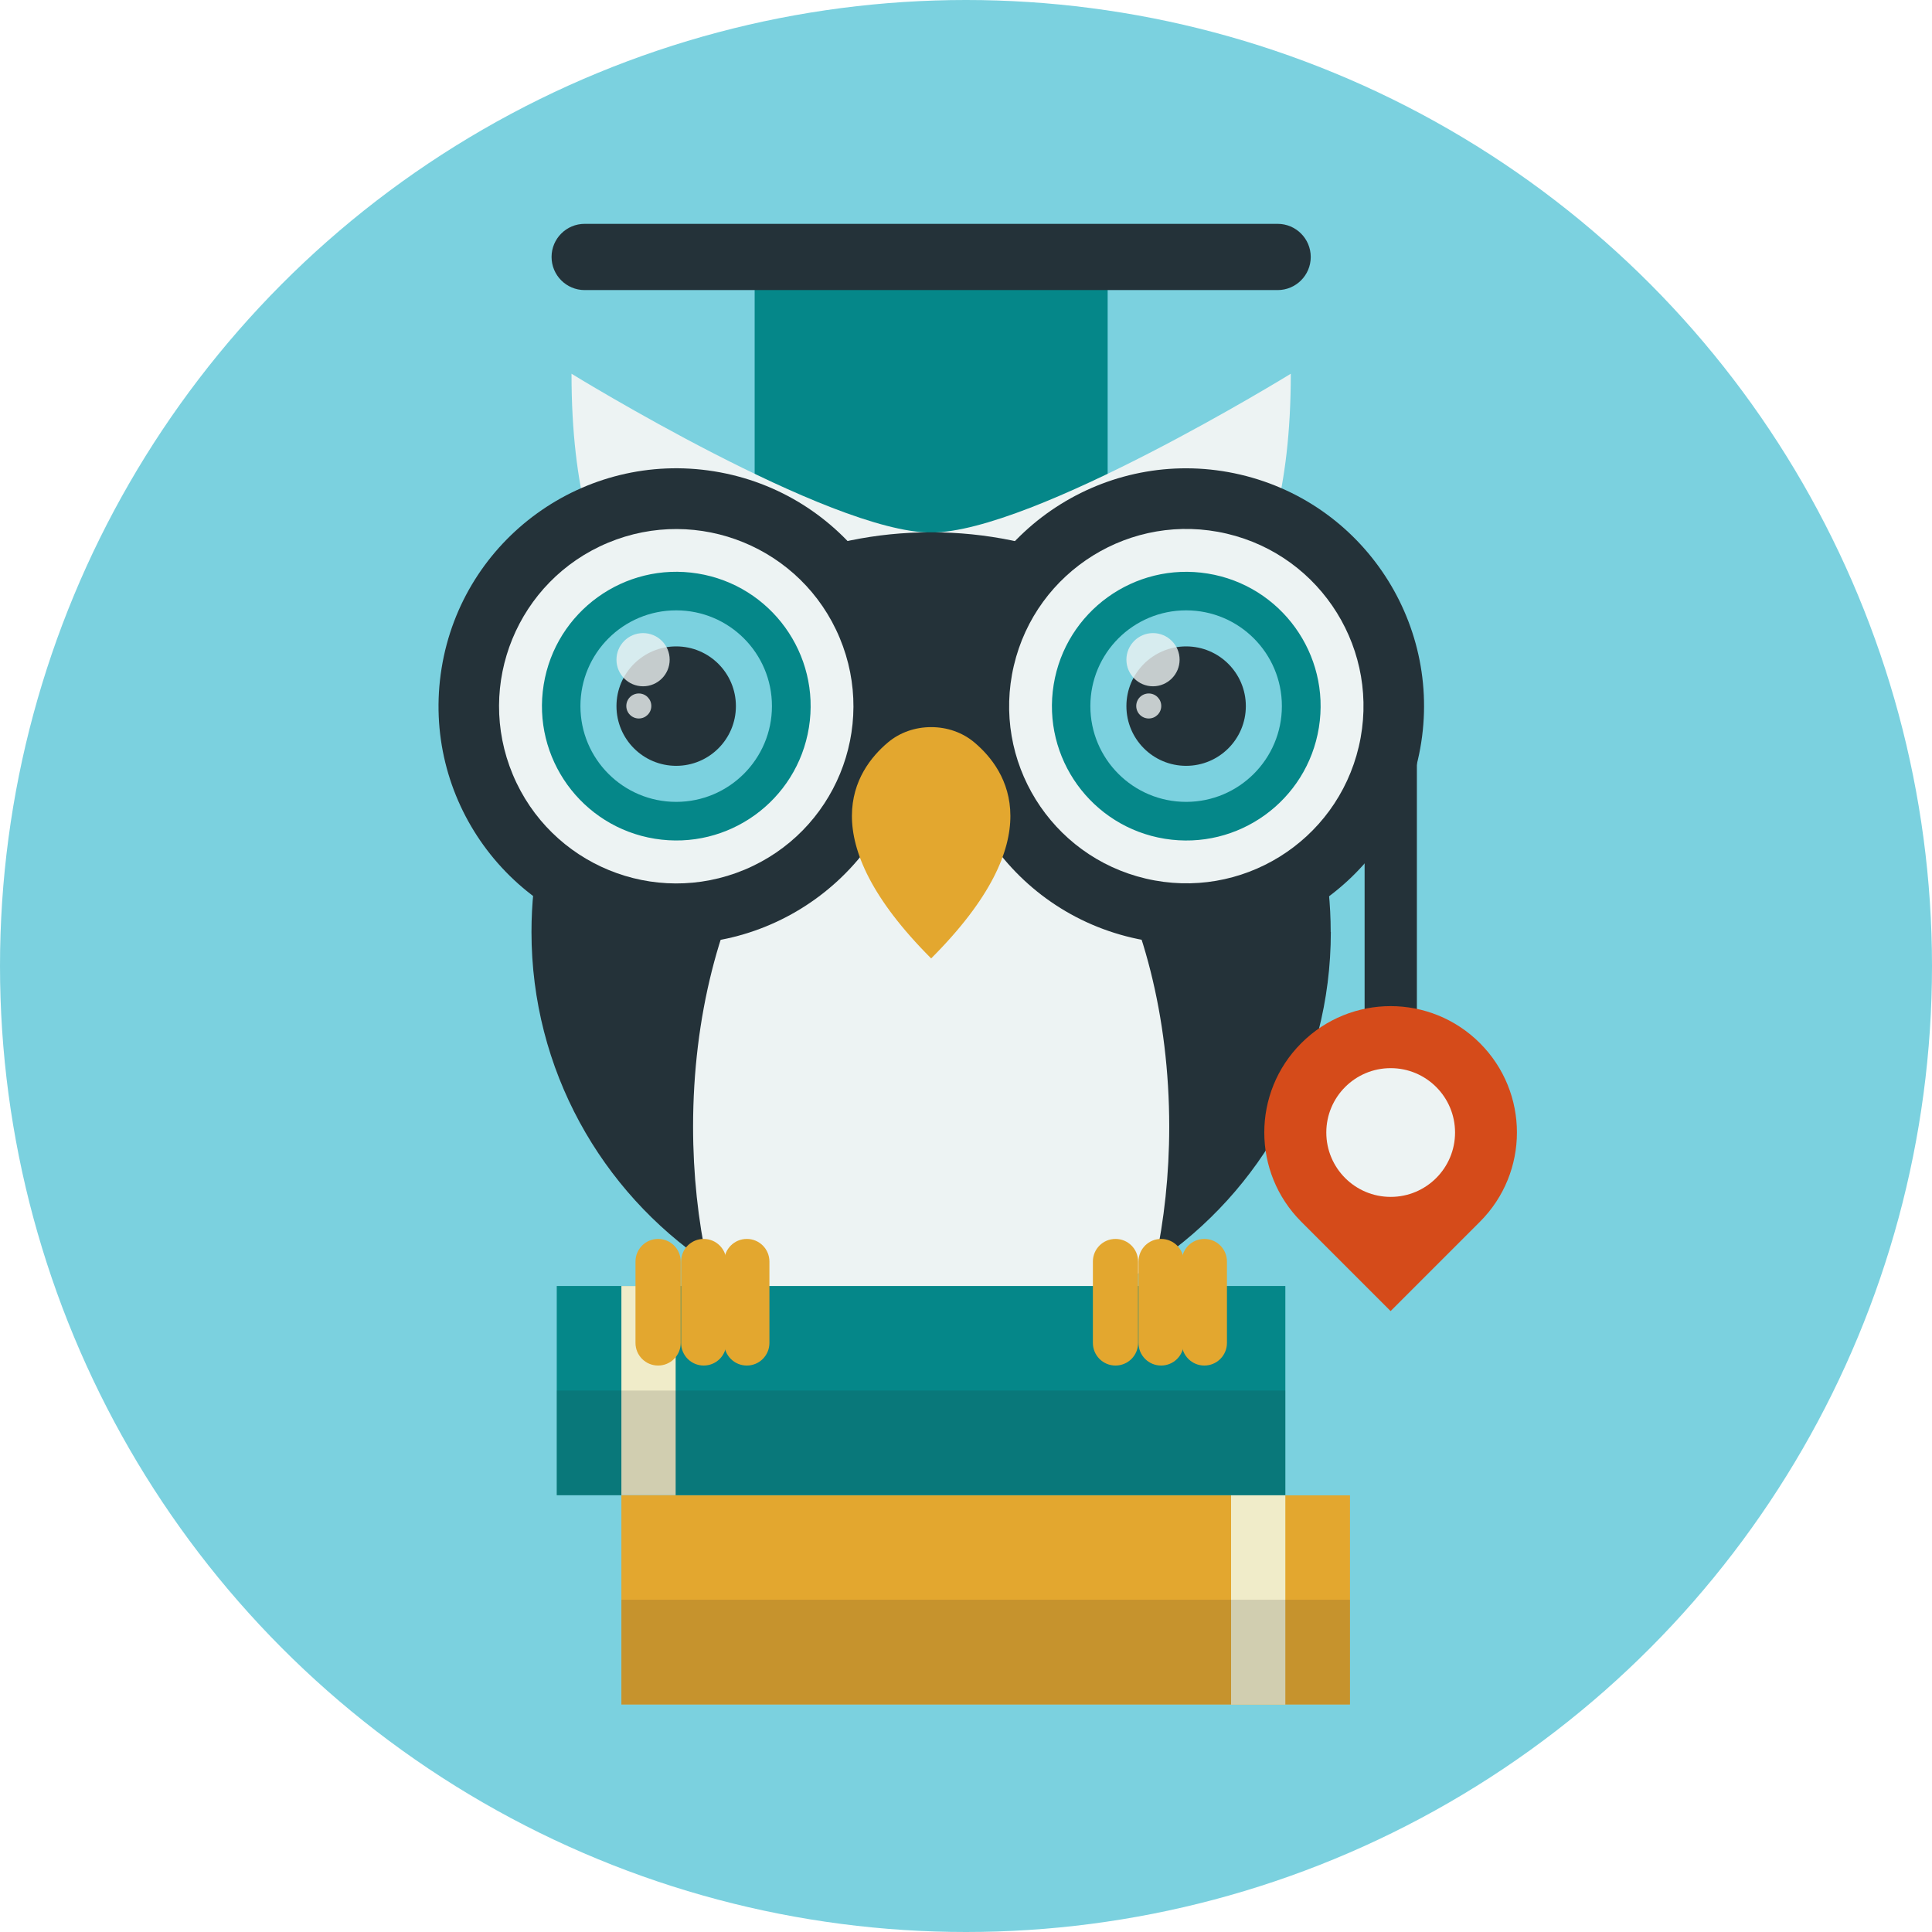
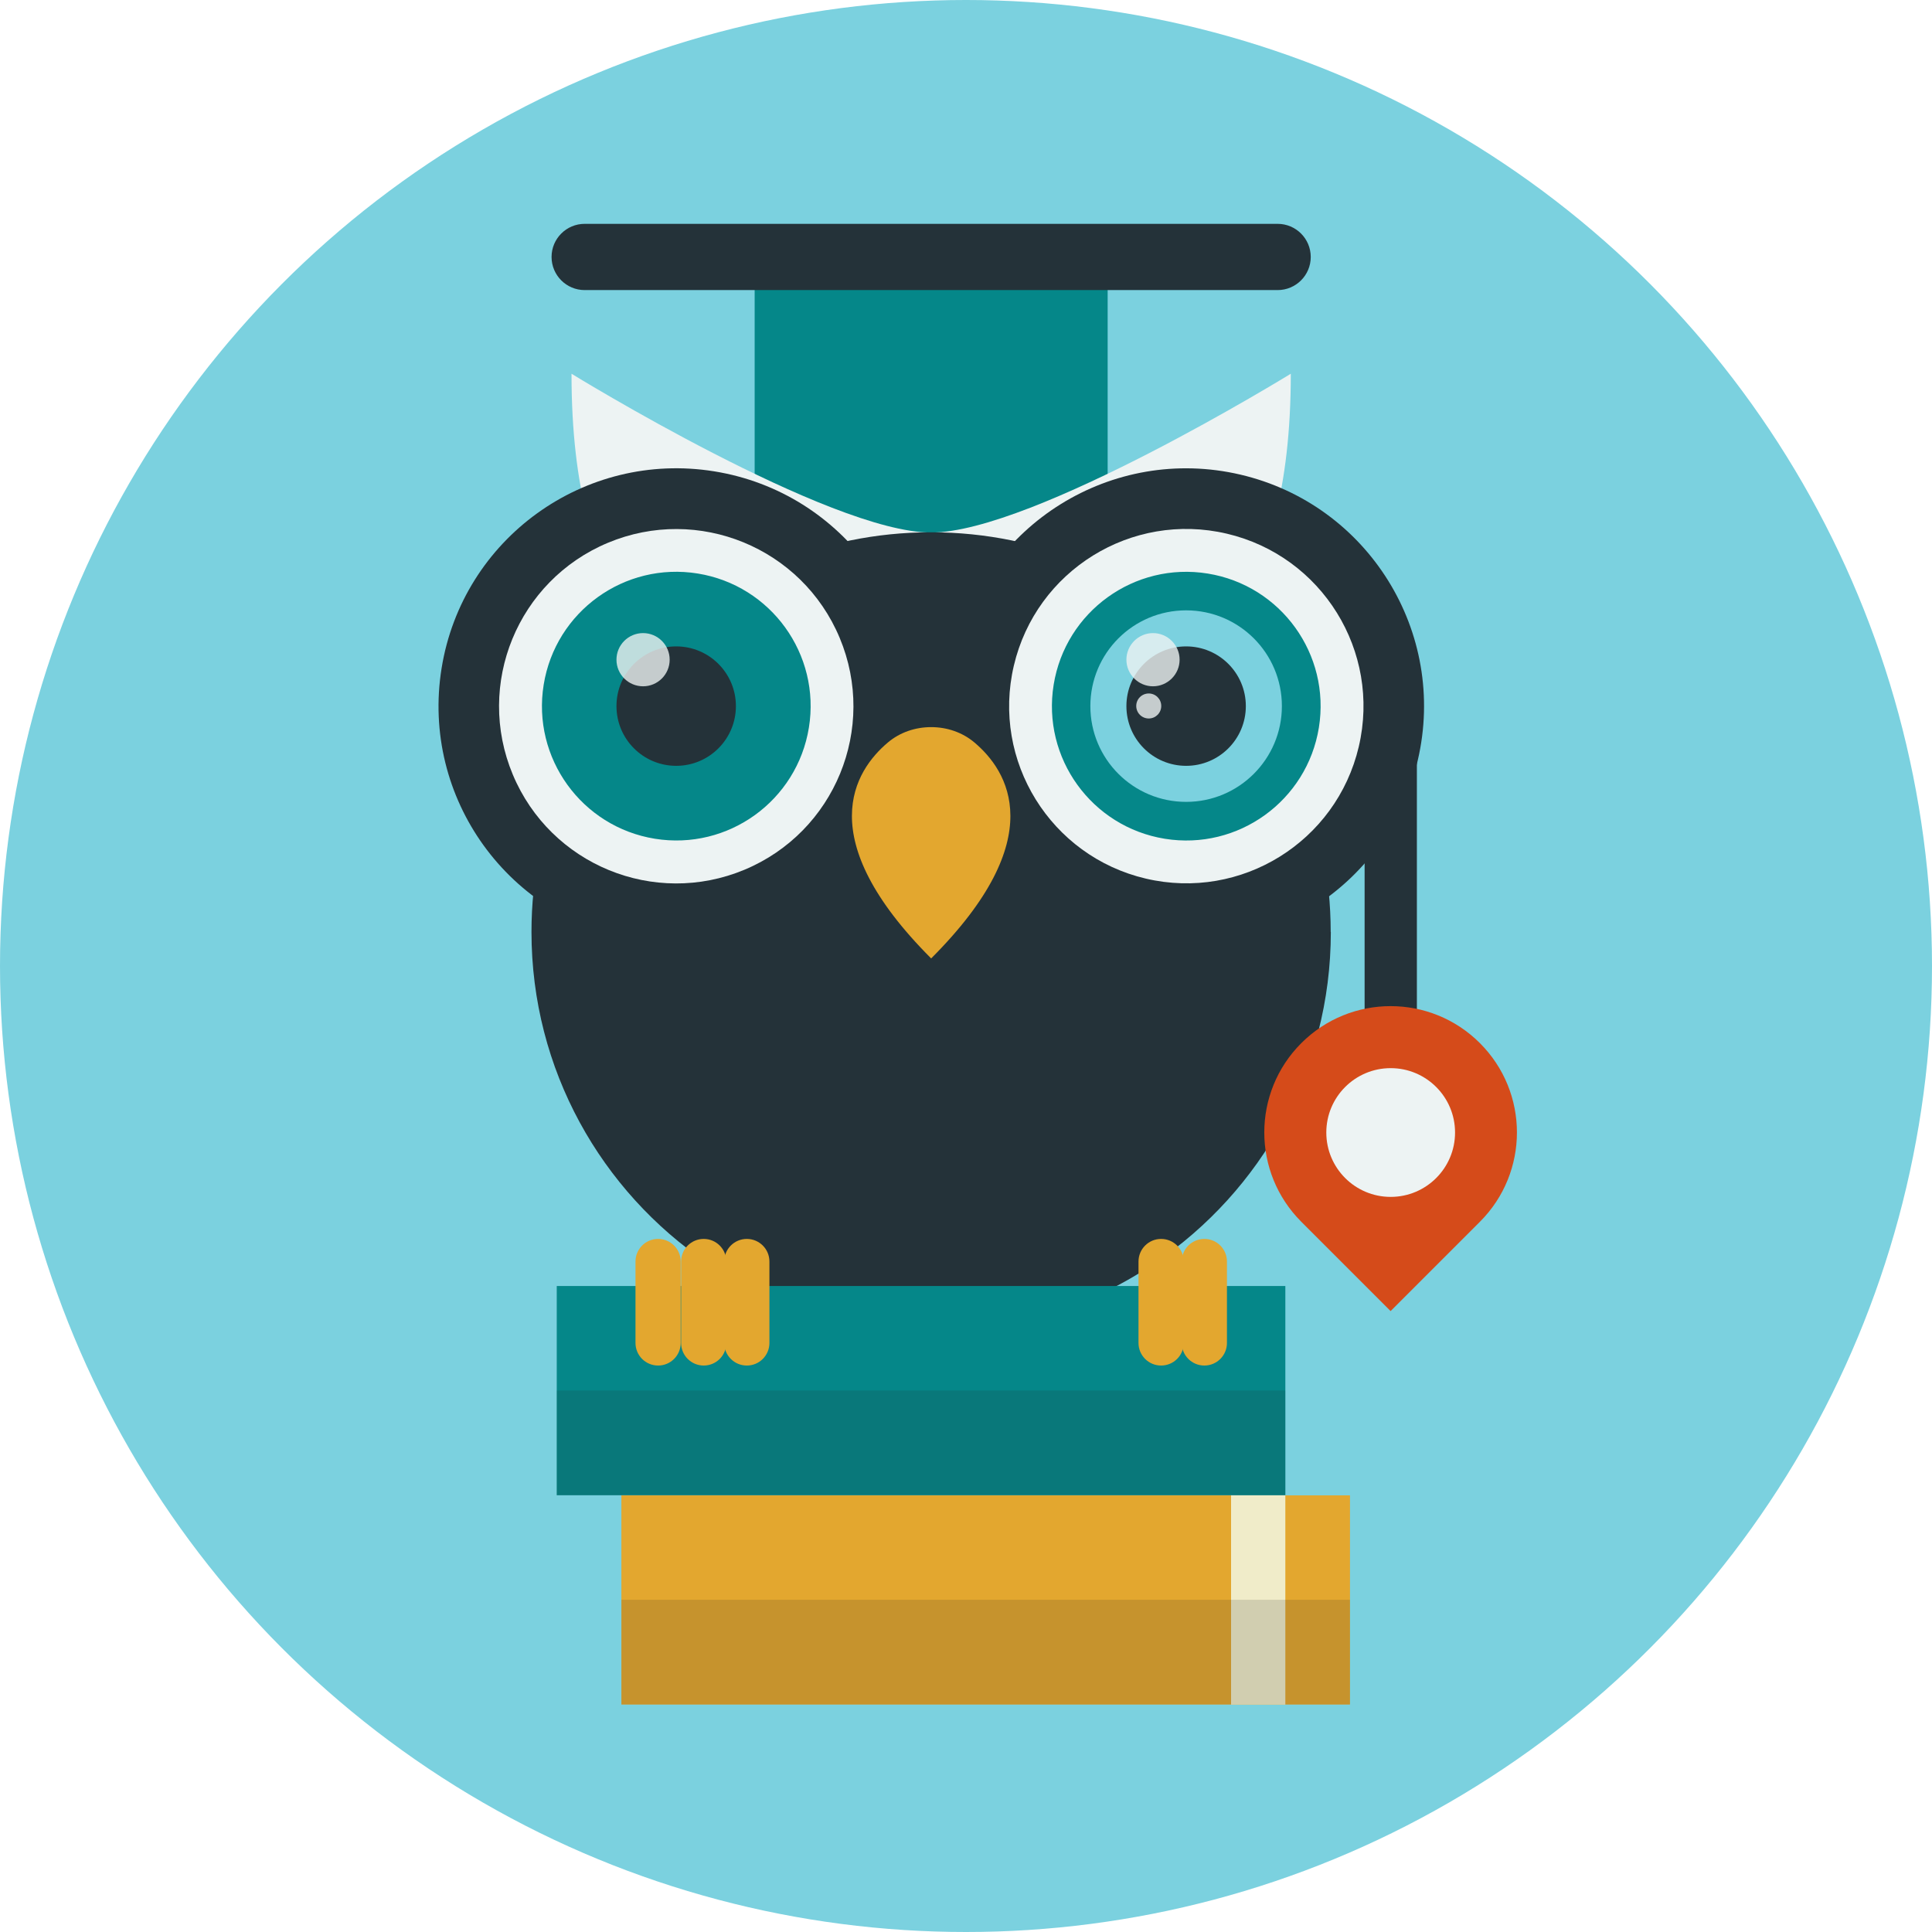
<svg xmlns="http://www.w3.org/2000/svg" id="Layer_2" viewBox="0 0 145.26 145.26">
  <defs>
    <style>.cls-1{fill:#f0ecc9;}.cls-2{fill:#edf3f3;}.cls-3{fill:#e3a72f;}.cls-4{fill:#7bd1df;}.cls-5{fill:#d54b1a;}.cls-6{fill:#231f20;}.cls-7{fill:#243239;}.cls-8{fill:#058789;}.cls-9{opacity:.15;}.cls-10{opacity:.8;}</style>
  </defs>
  <g id="Layer_1-2">
    <g>
      <circle class="cls-4" cx="72.63" cy="72.63" r="72.63" />
      <g>
        <rect class="cls-8" x="56.74" y="20.98" width="26.54" height="23.29" />
        <g>
          <path class="cls-2" d="m70.01,40.04l-19.63,8.07s-7.41-2.16-7.41-20.01c0,0,19.39,11.94,27.04,11.94Z" />
          <path class="cls-2" d="m70.01,40.04l19.63,8.07s7.41-2.16,7.41-20.01c0,0-19.39,11.94-27.04,11.94Z" />
        </g>
        <path class="cls-7" d="m100.06,70.07c0,10.36-5.24,19.49-13.22,24.89-4.8,3.26-10.59,5.15-16.83,5.15s-12.02-1.9-16.83-5.15c-7.97-5.4-13.22-14.53-13.22-24.89,0-16.6,13.45-30.05,30.04-30.05s30.05,13.45,30.05,30.05Z" />
-         <path class="cls-2" d="m87.91,84.71c0,3.6-.38,7.05-1.07,10.25-4.8,3.26-10.59,5.15-16.83,5.15s-12.02-1.9-16.83-5.15c-.69-3.2-1.07-6.65-1.07-10.25,0-16.6,8.01-30.05,17.9-30.05s17.9,13.45,17.9,30.05Z" />
        <rect class="cls-7" x="102.6" y="54.02" width="3.93" height="30.69" />
        <g>
          <path class="cls-5" d="m104.56,98.58l-6.72-6.72c-3.71-3.71-3.71-9.72,0-13.43h0c3.71-3.71,9.72-3.71,13.43,0h0c3.71,3.71,3.71,9.72,0,13.43l-6.72,6.72Z" />
          <circle class="cls-2" cx="104.56" cy="85.15" r="4.84" />
        </g>
        <g>
          <g>
            <circle class="cls-7" cx="50.84" cy="53.09" r="17.88" transform="translate(-9.66 94.82) rotate(-80.83)" />
            <circle class="cls-2" cx="50.84" cy="53.09" r="13.32" transform="translate(-16.54 23.73) rotate(-22.69)" />
            <g>
              <circle class="cls-8" cx="50.84" cy="53.09" r="10.1" transform="translate(-9.68 94.8) rotate(-80.81)" />
-               <path class="cls-4" d="m58.04,53.09c0,3.97-3.22,7.2-7.2,7.2s-7.2-3.22-7.2-7.2,3.22-7.2,7.2-7.2,7.2,3.22,7.2,7.2Z" />
              <path class="cls-7" d="m55.33,53.09c0,2.48-2.01,4.49-4.49,4.49s-4.49-2.01-4.49-4.49,2.01-4.49,4.49-4.49,4.49,2.01,4.49,4.49Z" />
              <g class="cls-10">
                <circle class="cls-2" cx="48.35" cy="49.6" r="2" />
              </g>
              <g class="cls-10">
-                 <path class="cls-2" d="m48.97,53.08c0,.52-.42.94-.94.94s-.94-.42-.94-.94.42-.94.94-.94.94.42.94.94Z" />
-               </g>
+                 </g>
            </g>
          </g>
          <g>
            <circle class="cls-7" cx="89.18" cy="53.09" r="17.88" transform="translate(17.16 127.82) rotate(-76.82)" />
            <circle class="cls-2" cx="89.18" cy="53.09" r="13.32" transform="translate(17.13 127.78) rotate(-76.79)" />
            <g>
              <circle class="cls-8" cx="89.18" cy="53.09" r="10.1" transform="translate(22.54 132.65) rotate(-80.81)" />
              <path class="cls-4" d="m96.38,53.09c0,3.97-3.22,7.2-7.2,7.2s-7.2-3.22-7.2-7.2,3.22-7.2,7.2-7.2,7.2,3.22,7.2,7.2Z" />
              <path class="cls-7" d="m93.67,53.09c0,2.48-2.01,4.49-4.49,4.49s-4.49-2.01-4.49-4.49,2.01-4.49,4.49-4.49,4.49,2.01,4.49,4.49Z" />
              <g class="cls-10">
                <path class="cls-2" d="m88.69,49.6c0,1.1-.9,2-2,2s-2-.9-2-2,.9-2,2-2,2,.9,2,2Z" />
              </g>
              <g class="cls-10">
                <path class="cls-2" d="m87.31,53.08c0,.52-.42.94-.94.94s-.94-.42-.94-.94.42-.94.94-.94.94.42.94.94Z" />
              </g>
            </g>
          </g>
          <rect class="cls-7" x="65.75" y="50.83" width="8.92" height="4.31" />
        </g>
        <path class="cls-3" d="m73.27,55.83c-.91-.77-2.07-1.16-3.26-1.16h0c-1.19,0-2.35.39-3.26,1.16-2.49,2.1-5.79,7.17,3.26,16.23,9.05-9.05,5.75-14.13,3.26-16.23Z" />
        <path class="cls-7" d="m96.06,21.81h-52.1c-1.38,0-2.49-1.12-2.49-2.49h0c0-1.38,1.12-2.49,2.49-2.49h52.1c1.38,0,2.49,1.12,2.49,2.49h0c0,1.38-1.12,2.49-2.49,2.49Z" />
        <g>
          <rect class="cls-8" x="41.86" y="96.69" width="54.78" height="15.73" />
-           <rect class="cls-1" x="46.72" y="96.69" width="4.08" height="15.73" />
          <g class="cls-9">
            <rect class="cls-6" x="41.86" y="104.55" width="54.78" height="7.87" />
          </g>
        </g>
        <g>
          <rect class="cls-3" x="46.72" y="112.42" width="54.78" height="15.73" transform="translate(148.22 240.58) rotate(180)" />
          <rect class="cls-1" x="92.57" y="112.42" width="4.08" height="15.73" transform="translate(189.21 240.58) rotate(180)" />
          <g class="cls-9">
            <rect class="cls-6" x="46.72" y="120.29" width="54.78" height="7.87" transform="translate(148.22 248.44) rotate(180)" />
          </g>
        </g>
        <g>
          <g>
            <path class="cls-3" d="m49.48,102.67h0c-.94,0-1.7-.76-1.7-1.7v-6.12c0-.94.76-1.7,1.7-1.7h0c.94,0,1.7.76,1.7,1.7v6.12c0,.94-.76,1.7-1.7,1.7Z" />
            <path class="cls-3" d="m52.91,102.67h0c-.94,0-1.7-.76-1.7-1.7v-6.12c0-.94.76-1.7,1.7-1.7h0c.94,0,1.7.76,1.7,1.7v6.12c0,.94-.76,1.7-1.7,1.7Z" />
            <path class="cls-3" d="m56.15,102.67h0c-.94,0-1.7-.76-1.7-1.7v-6.12c0-.94.76-1.7,1.7-1.7h0c.94,0,1.7.76,1.7,1.7v6.12c0,.94-.76,1.7-1.7,1.7Z" />
          </g>
          <g>
-             <path class="cls-3" d="m83.87,102.67h0c-.94,0-1.7-.76-1.7-1.7v-6.12c0-.94.76-1.7,1.7-1.7h0c.94,0,1.7.76,1.7,1.7v6.12c0,.94-.76,1.7-1.7,1.7Z" />
            <path class="cls-3" d="m87.3,102.67h0c-.94,0-1.7-.76-1.7-1.7v-6.12c0-.94.76-1.7,1.7-1.7h0c.94,0,1.7.76,1.7,1.7v6.12c0,.94-.76,1.7-1.7,1.7Z" />
            <path class="cls-3" d="m90.55,102.67h0c-.94,0-1.7-.76-1.7-1.7v-6.12c0-.94.76-1.7,1.7-1.7h0c.94,0,1.7.76,1.7,1.7v6.12c0,.94-.76,1.7-1.7,1.7Z" />
          </g>
        </g>
      </g>
    </g>
  </g>
</svg>